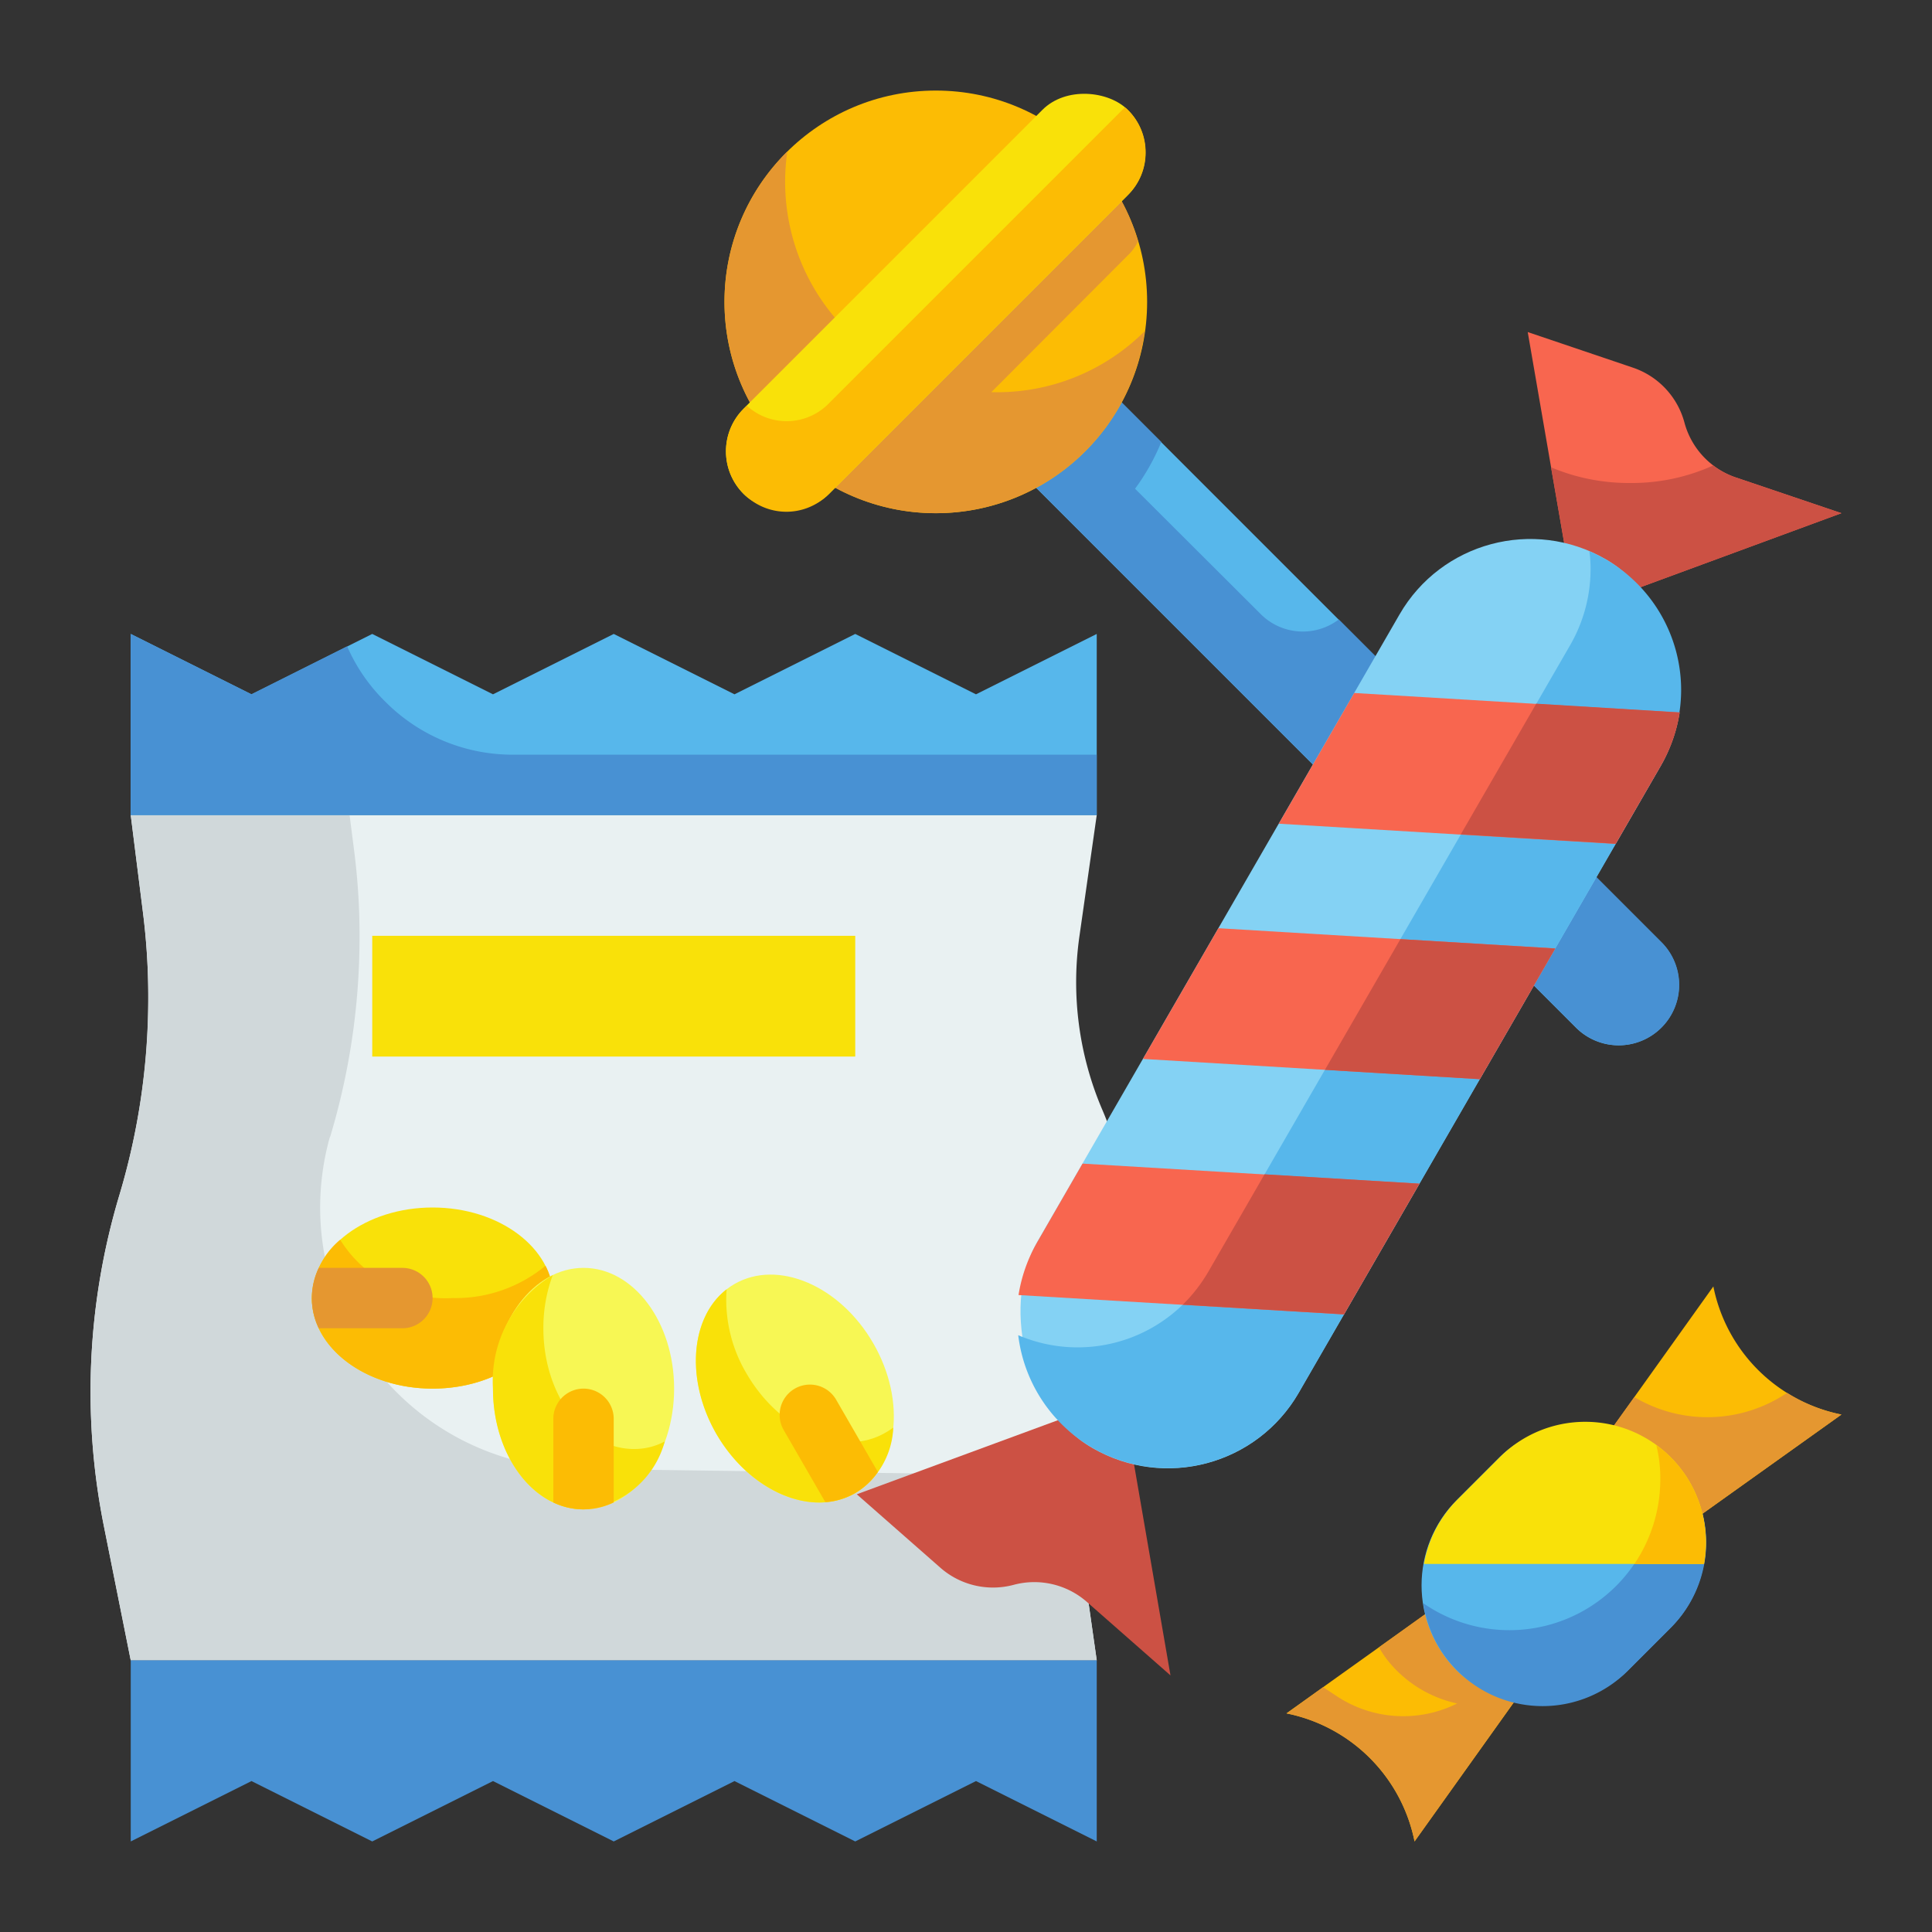
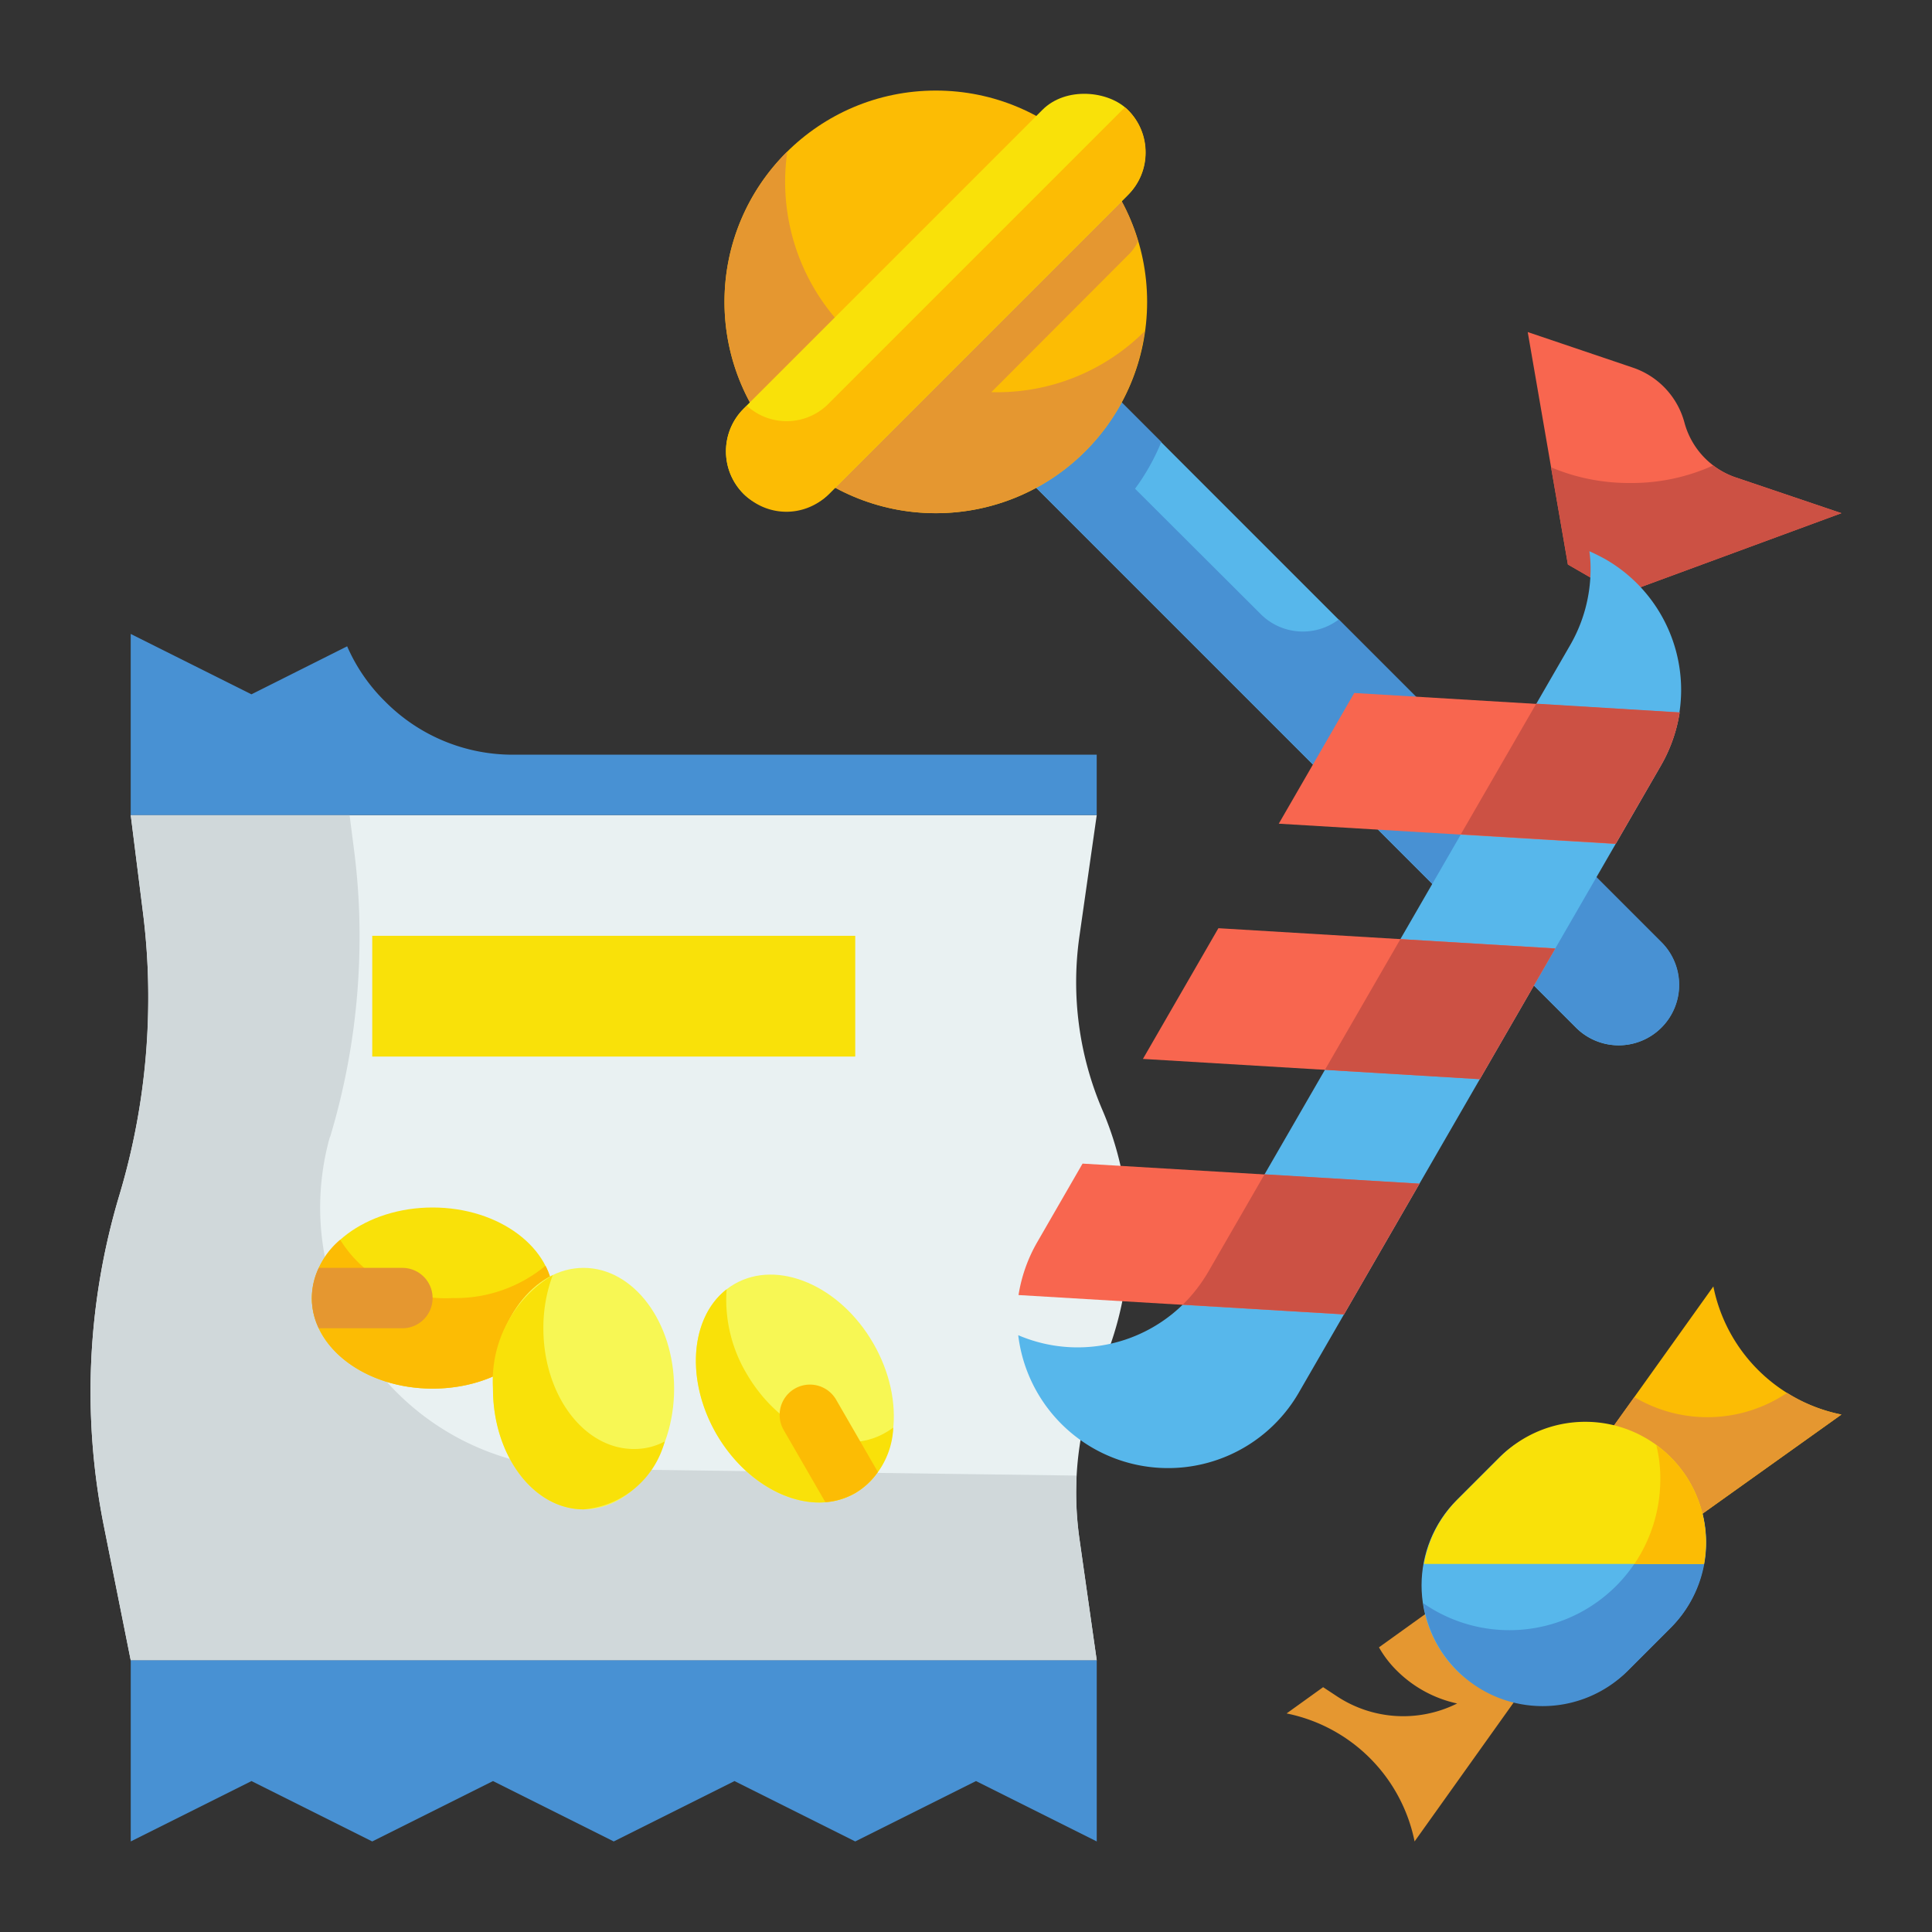
<svg xmlns="http://www.w3.org/2000/svg" height="512" viewBox="0 0 64 64" width="512">
  <rect x="0" y="0" width="64" height="64" fill="#333333" stroke="none" />
  <g id="Flat">
    <g id="Color_copy" data-name="Color copy">
      <path d="m41.728 6.728h4a0 0 0 0 1 0 0v30a2 2 0 0 1 -2 2 2 2 0 0 1 -2-2v-30a0 0 0 0 1 0 0z" fill="#57b7eb" transform="matrix(.707 -.707 .707 .707 -3.263 37.577)" />
      <path d="m55.04 34.04a2 2 0 0 1 -2.83 0l-21.21-21.21 2.83-2.83 4.64 4.64a7.213 7.213 0 0 1 -.87 1.55l4.15 4.14a1.973 1.973 0 0 0 2.6.19l10.69 10.69a2 2 0 0 1 0 2.83z" fill="#4891d3" />
      <circle cx="31" cy="10" fill="#fcbc04" r="7" />
      <path d="m37.92 10.97a6.89 6.89 0 0 1 -1.97 3.98 7 7 0 0 1 -9.9-9.9c.01-.01.02-.02.03-.02a6.964 6.964 0 0 0 1.97 5.92 7.879 7.879 0 0 0 .62.55l5.87-5.86a1.952 1.952 0 0 1 1.41-.59 6.816 6.816 0 0 1 1.75 2.94 1.523 1.523 0 0 1 -.34.47l-4.52 4.53a6.909 6.909 0 0 0 5.08-2.02z" fill="#e59730" />
      <rect fill="#f9e109" height="4" rx="2" transform="matrix(.707 -.707 .707 .707 2.009 24.849)" width="18" x="22" y="8" />
      <path d="m37.95 5.05a1.952 1.952 0 0 1 -.59 1.41l-9.9 9.9a1.974 1.974 0 0 1 -2.82 0 1.98 1.98 0 0 1 0-2.82l.1-.1a1.954 1.954 0 0 0 2.72-.08l9.8-9.8a.392.392 0 0 1 .1.08 1.952 1.952 0 0 1 .59 1.41z" fill="#fcbc04" />
      <path d="m36.331 55h-32l-.891-4.454a22.685 22.685 0 0 1 .516-10.964 22.672 22.672 0 0 0 .782-9.329l-.407-3.253h32l-.574 4.018a10.741 10.741 0 0 0 .761 5.751 10.74 10.74 0 0 1 0 8.462 10.741 10.741 0 0 0 -.761 5.751z" fill="#e9f1f2" />
      <path d="m36.33 55h-32l-.89-4.45a22.646 22.646 0 0 1 .52-10.97 22.927 22.927 0 0 0 .95-6.53 21.921 21.921 0 0 0 -.17-2.8l-.41-3.25h7.25l.16 1.25a21.921 21.921 0 0 1 .17 2.8 22.927 22.927 0 0 1 -.95 6.53.487.487 0 0 1 -.04.11 8.659 8.659 0 0 0 8.29 10.97l16.45.22c0 .19-.01.38-.01.57a11.247 11.247 0 0 0 .11 1.53z" fill="#d0d8da" />
-       <path d="m32.331 23-4-2-4 2-4-2-4 2-4-2-4 2-4-2v6h32v-6z" fill="#57b7eb" />
      <ellipse cx="14.331" cy="43" fill="#f9e109" rx="4" ry="3" />
      <path d="m32.331 59-4 2-4-2-4 2-4-2-4 2-4-2-4 2v-6h32v6z" fill="#4891d3" />
      <ellipse cx="26.331" cy="46" fill="#f7f754" rx="3" ry="4" transform="matrix(.866 -.5 .5 .866 -19.472 19.328)" />
      <path d="m12.331 31h16v4h-16z" fill="#f9e109" />
      <path d="m29.59 47.29a2.667 2.667 0 0 1 -1.26 2.17c-1.43.83-3.49-.05-4.6-1.96-1.03-1.79-.86-3.86.34-4.79a4.788 4.788 0 0 0 .66 2.79c1.11 1.91 3.17 2.79 4.6 1.96a2.326 2.326 0 0 0 .26-.17z" fill="#f9e109" />
      <path d="m18.33 43c0 1.66-1.79 3-4 3s-4-1.34-4-3a2.6 2.6 0 0 1 .94-1.93 4.11 4.11 0 0 0 3.73 1.93 4.677 4.677 0 0 0 3.07-1.07 2.317 2.317 0 0 1 .26 1.07z" fill="#fcbc04" />
      <ellipse cx="19.331" cy="46" fill="#f7f754" rx="3" ry="4" />
      <path d="m22.02 47.75a3.045 3.045 0 0 1 -2.69 2.25c-1.66 0-3-1.79-3-4a4.089 4.089 0 0 1 1.98-3.76 5 5 0 0 0 -.31 1.76c0 2.21 1.34 4 3 4a2.138 2.138 0 0 0 1.02-.25z" fill="#f9e109" />
      <path d="m36.33 25v2h-32v-6l4 2 3.17-1.59a5.81 5.81 0 0 0 1.26 1.83 5.944 5.944 0 0 0 4.24 1.76z" fill="#4891d3" />
      <path d="m14.33 43a1 1 0 0 1 -1 1h-2.77a2.289 2.289 0 0 1 0-2h2.77a1 1 0 0 1 1 1z" fill="#e59730" />
-       <path d="m20.33 47v2.77a2.289 2.289 0 0 1 -2 0v-2.77a1 1 0 0 1 2 0z" fill="#fcbc04" />
      <path d="m29.08 48.76a2.292 2.292 0 0 1 -.75.7 2.328 2.328 0 0 1 -.99.3l-1.38-2.39a1 1 0 1 1 1.74-1z" fill="#fcbc04" />
      <path d="m55.8 14a2.644 2.644 0 0 0 -1.7-1.819l-3.492-1.181 1.33 7.7 1.732 1 7.33-2.7-3.49-1.181a2.644 2.644 0 0 1 -1.71-1.819z" fill="#f8664f" />
      <path d="m61 17-7.33 2.7-1.73-1-.56-3.22a6.618 6.618 0 0 0 2.62.52 6.53 6.53 0 0 0 2.75-.58 2.508 2.508 0 0 0 .76.4z" fill="#cc5144" />
-       <path d="m33.578 52.5a2.644 2.644 0 0 1 -2.428-.568l-2.768-2.432 7.33-2.7 1.732 1 1.33 7.7-2.768-2.433a2.641 2.641 0 0 0 -2.428-.567z" fill="#cc5144" />
-       <rect fill="#84d2f4" height="34" rx="5" transform="matrix(.866 .5 -.5 .866 22.612 -17.891)" width="10" x="39.691" y="16.248" />
      <path d="m55.69 22.86a5.043 5.043 0 0 1 -.67 2.5l-12 20.78a5 5 0 0 1 -9.29-1.91 4.994 4.994 0 0 0 6.29-2.09l12-20.78a5.043 5.043 0 0 0 .67-2.5 4.032 4.032 0 0 0 -.04-.6q.27.12.54.27a5 5 0 0 1 2.5 4.33z" fill="#57b7eb" />
      <g fill="#f8664f">
        <path d="m49.021 35.748-11.16-.67 2.5-4.33 11.16.67z" />
        <path d="m55.021 25.356-1.5 2.6-11.16-.67 2.5-4.33 10.781.647a5.092 5.092 0 0 1 -.621 1.753z" />
        <path d="m47.021 39.212-2.5 4.33-10.781-.642a5.094 5.094 0 0 1 .621-1.754l1.5-2.6z" />
      </g>
      <path d="m51.52 31.42-2.5 4.33-5.13-.31 2.5-4.33z" fill="#cc5144" />
      <path d="m55.64 23.6a5.083 5.083 0 0 1 -.62 1.76l-1.5 2.59-5.13-.31 2.5-4.33z" fill="#cc5144" />
      <path d="m47.02 39.21-2.5 4.33-5.34-.32a5.216 5.216 0 0 0 .84-1.08l1.87-3.24z" fill="#cc5144" />
-       <path d="m46.858 61 3.535-4.95-2.828-2.828-4.95 3.535a5.41 5.41 0 0 1 4.243 4.243z" fill="#fcbc04" />
      <path d="m50.39 56.05-3.53 4.95a5.418 5.418 0 0 0 -4.24-4.24l1.21-.87.44.29a3.99 3.99 0 0 0 4 .25 4.042 4.042 0 0 1 -2-1.09 3.512 3.512 0 0 1 -.59-.77l1.88-1.35z" fill="#e59730" />
      <rect fill="#57b7eb" height="8" rx="4" transform="matrix(.707 -.707 .707 .707 -21.459 51.808)" width="10" x="46.808" y="47.808" />
      <path d="m56.52 51.1a4.009 4.009 0 0 1 -1.18 2.83l-1.41 1.41a3.99 3.99 0 0 1 -5.66 0 3.937 3.937 0 0 1 -1.12-2.23 5 5 0 0 0 7.85-4.11 4.638 4.638 0 0 0 -.13-1.12 2.862 2.862 0 0 1 .47.39 4.009 4.009 0 0 1 1.18 2.83z" fill="#4891d3" />
      <path d="m61 46.858-4.95 3.535-2.828-2.828 3.535-4.95a5.41 5.41 0 0 0 4.243 4.243z" fill="#fcbc04" />
      <path d="m61 46.86-4.95 3.53-2.83-2.83.92-1.28a4.726 4.726 0 0 0 5.06-.14 5.356 5.356 0 0 0 1.8.72z" fill="#e59730" />
      <path d="m55.343 48.272a3.978 3.978 0 0 1 1.1 3.536h-9.274a3.983 3.983 0 0 1 1.1-2.122l1.414-1.414a4 4 0 0 1 5.66 0z" fill="#f9e109" />
      <path d="m56.45 51.81h-2.31a5.016 5.016 0 0 0 .86-2.81 4.638 4.638 0 0 0 -.13-1.12 2.862 2.862 0 0 1 .47.39 4.01 4.01 0 0 1 1.11 3.54z" fill="#fcbc04" />
    </g>
  </g>
</svg>